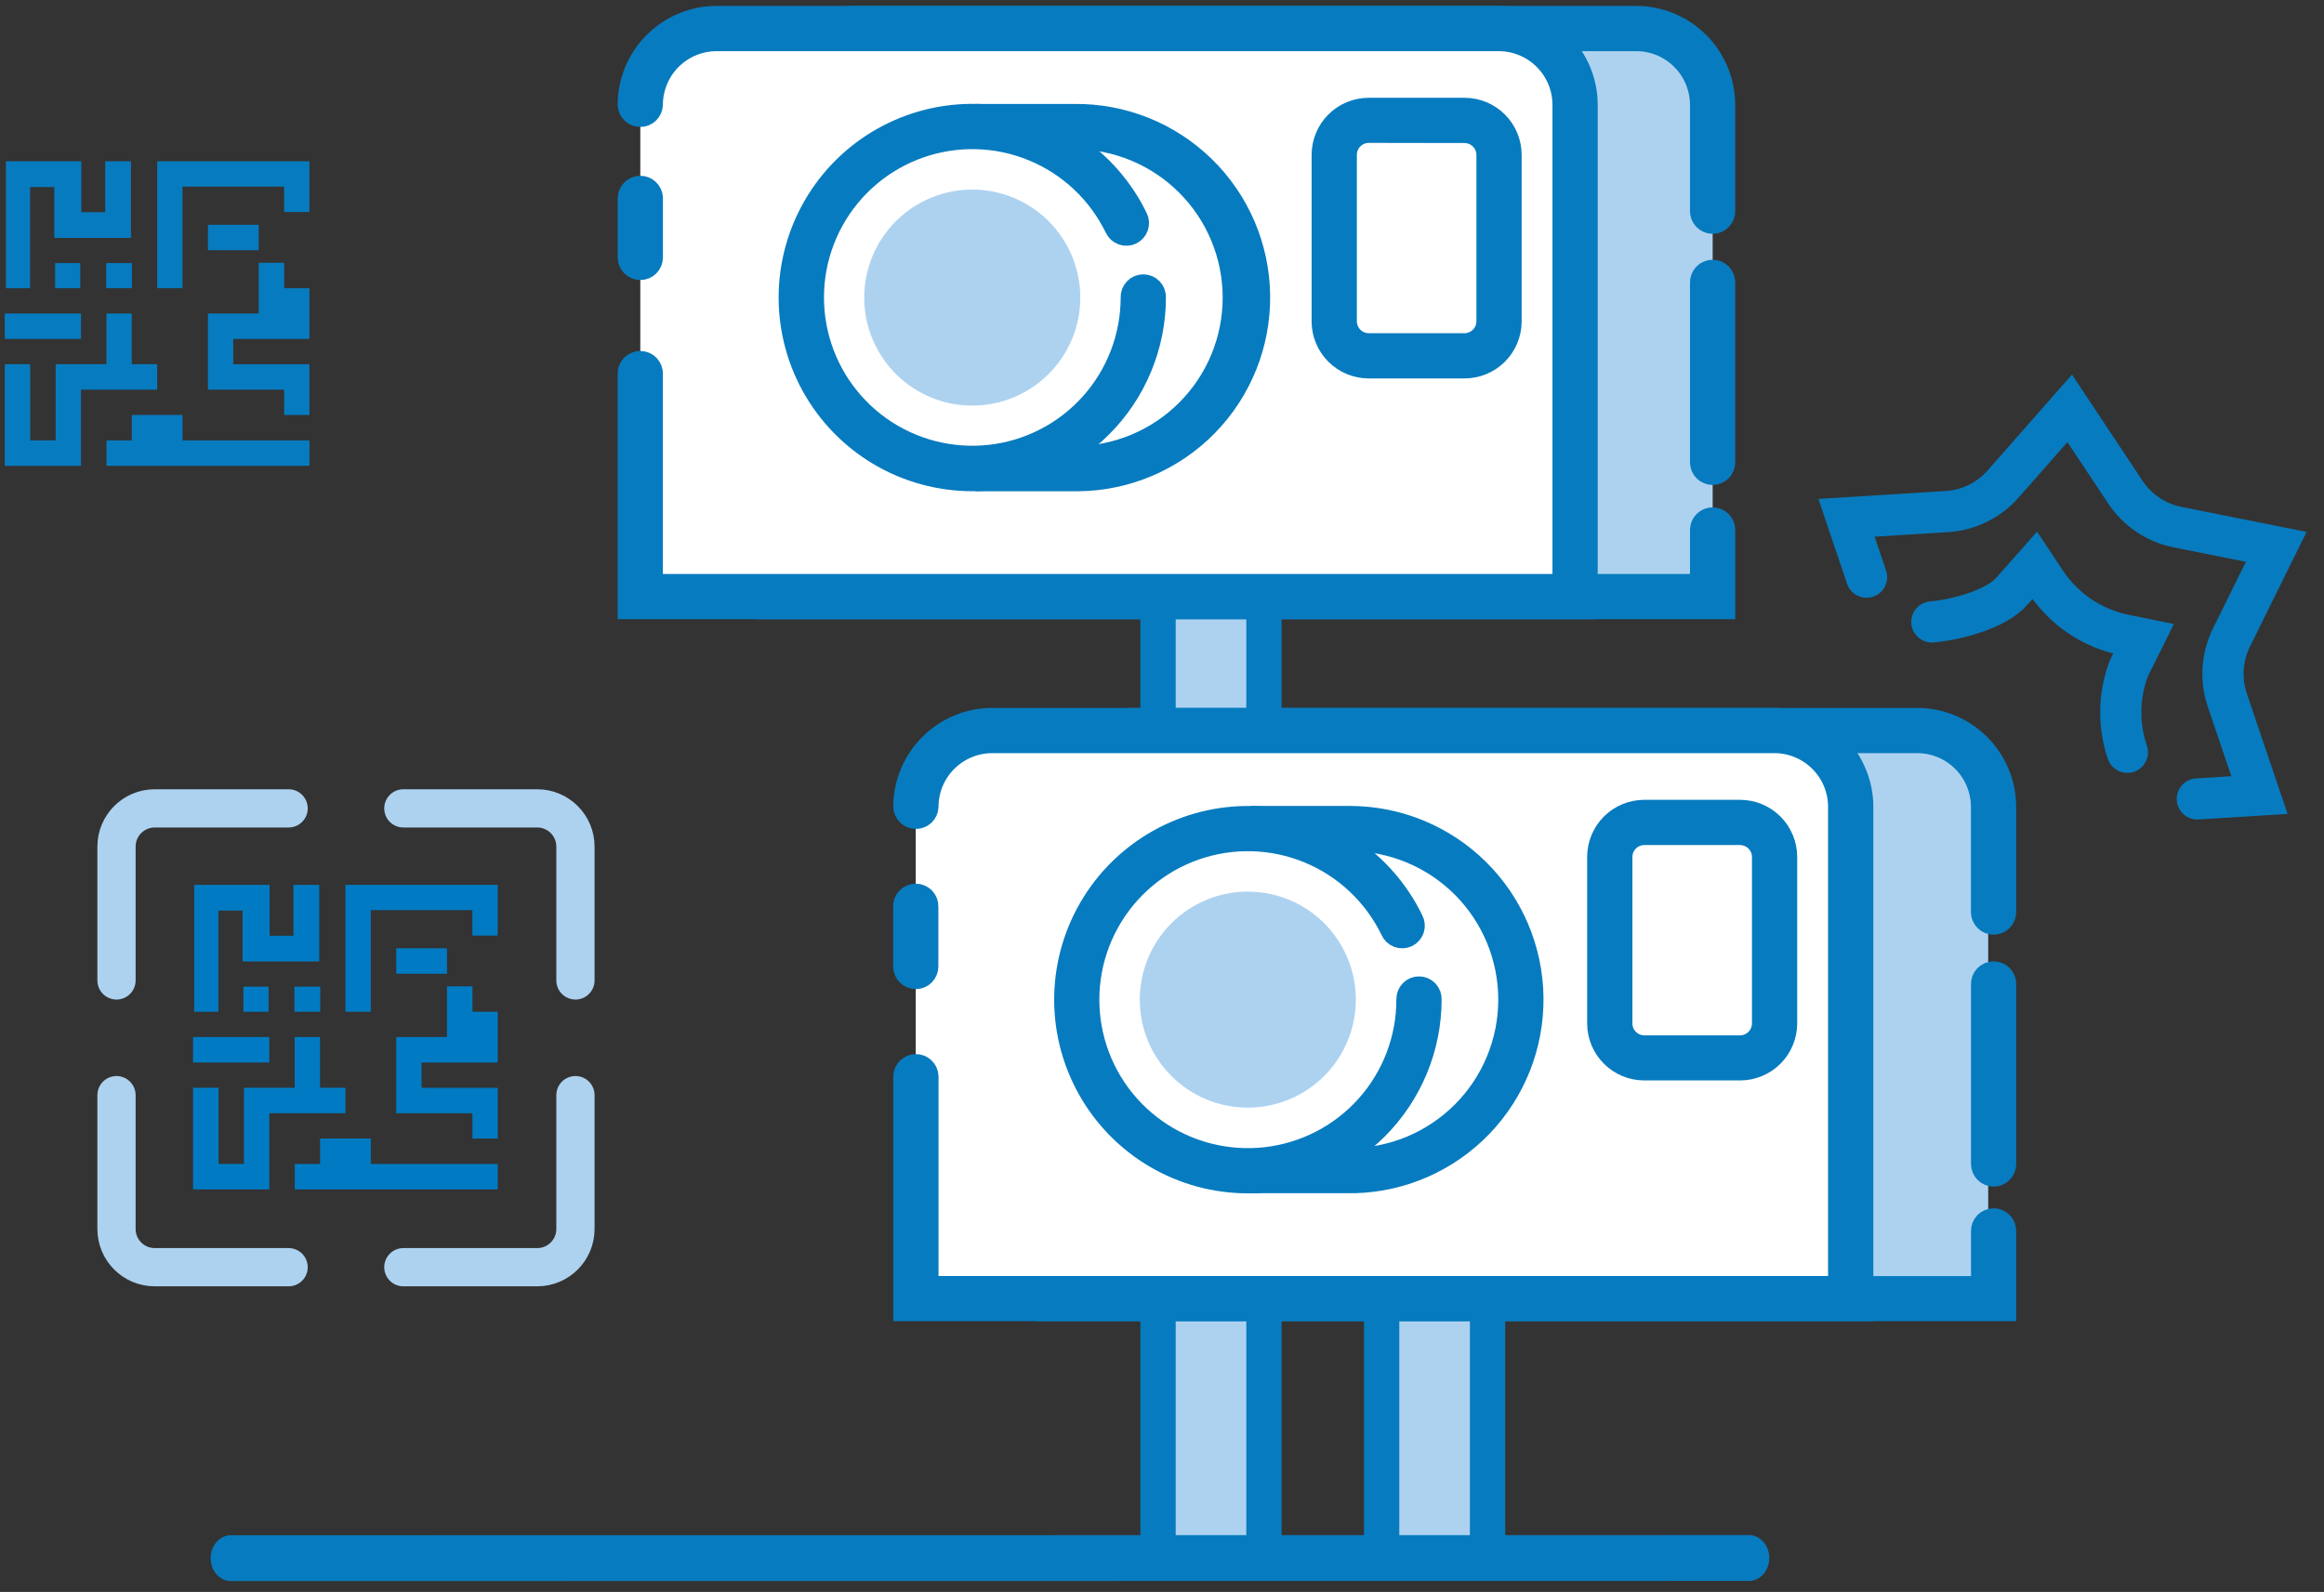
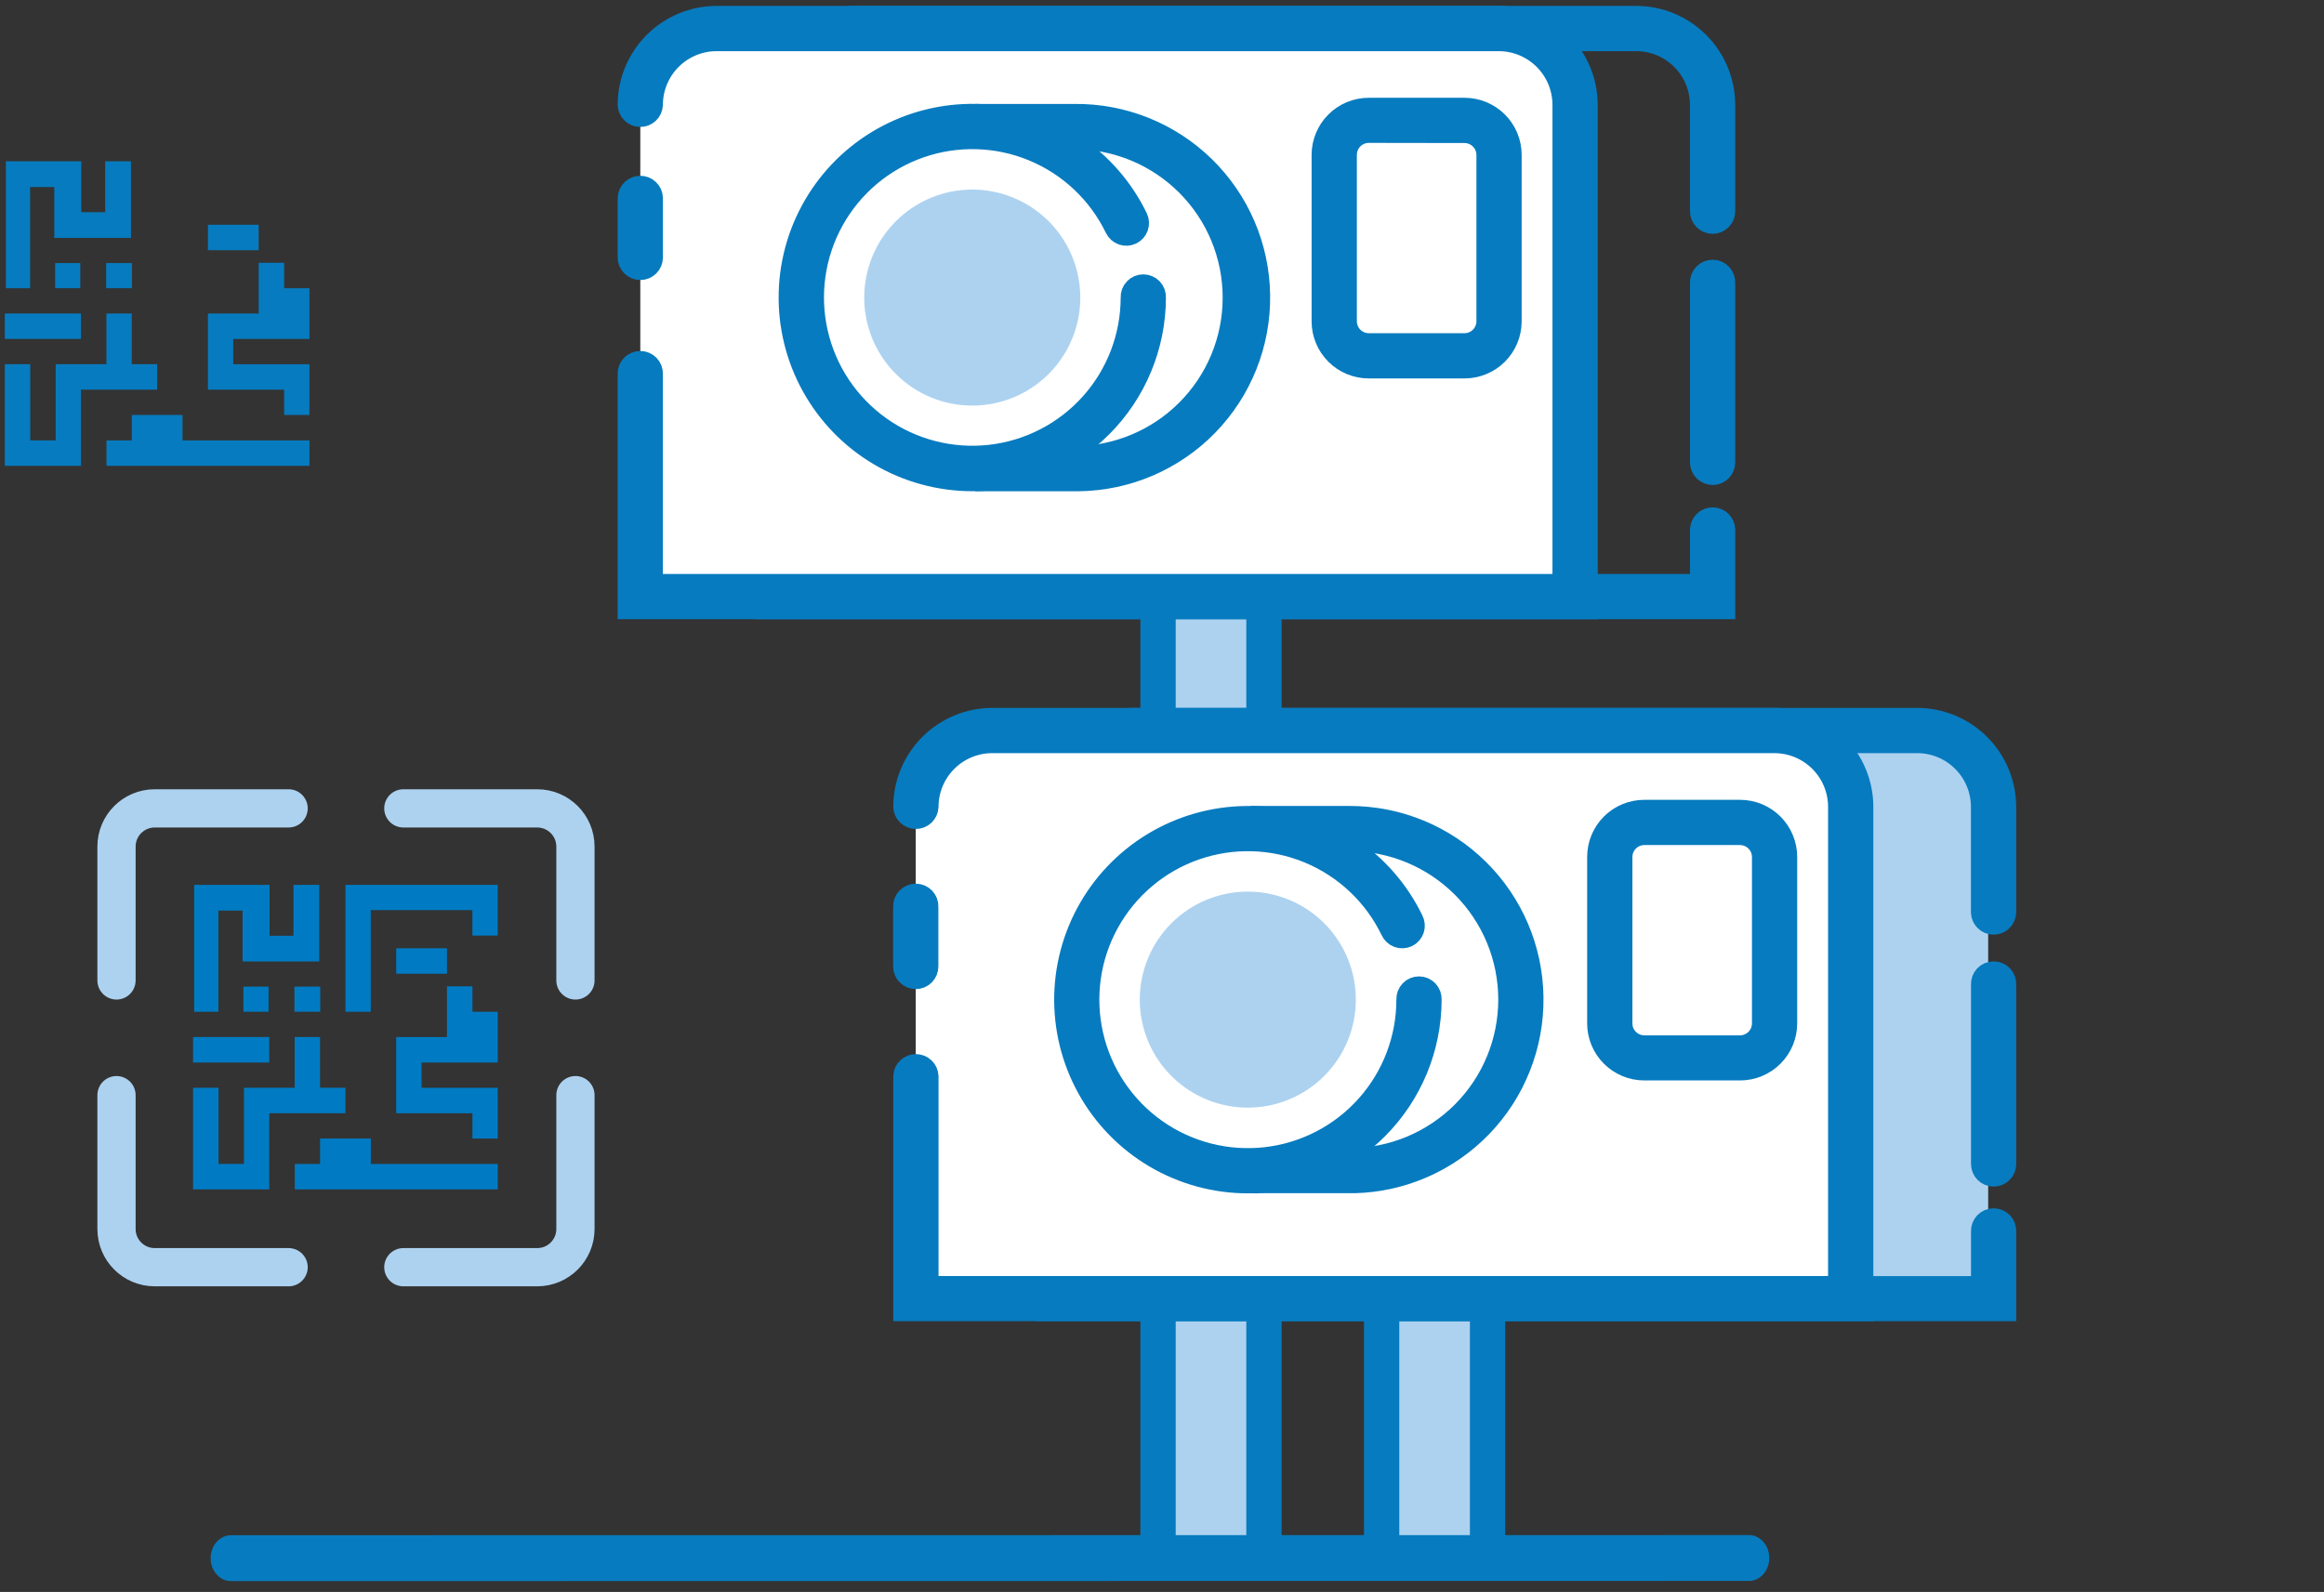
<svg xmlns="http://www.w3.org/2000/svg" width="108" height="74" viewBox="0 0 108 74" fill="none">
  <rect x="0" y="0" width="108" height="74" fill="#333333" stroke="none" />
  <rect x="53.816" y="27.459" width="4.922" height="44.844" fill="#ADD2F0" stroke="#077BBF" stroke-width="1.641" />
-   <path fill-rule="evenodd" clip-rule="evenodd" d="M79.59 24.608V27.733H36.148V4.877C36.148 3.935 36.522 3.032 37.188 2.366C37.854 1.7 38.757 1.326 39.699 1.326H76.039C76.981 1.326 77.884 1.7 78.55 2.366C79.216 3.032 79.59 3.935 79.59 4.877V9.791" fill="#ADD2F0" />
  <path d="M35.573 28.304H80.16V24.608C80.153 24.462 80.09 24.323 79.983 24.221C79.877 24.12 79.736 24.063 79.588 24.063C79.441 24.063 79.3 24.12 79.193 24.221C79.087 24.323 79.024 24.462 79.017 24.608V27.161H36.717V4.877C36.717 4.087 37.031 3.33 37.589 2.771C38.148 2.212 38.905 1.899 39.695 1.899H76.037C76.827 1.899 77.585 2.212 78.143 2.771C78.702 3.33 79.015 4.087 79.015 4.877V9.79C79.012 9.868 79.024 9.945 79.051 10.017C79.078 10.09 79.119 10.156 79.173 10.212C79.226 10.268 79.291 10.313 79.362 10.344C79.433 10.374 79.51 10.39 79.587 10.39C79.665 10.39 79.741 10.374 79.812 10.344C79.884 10.313 79.948 10.268 80.001 10.212C80.055 10.156 80.096 10.09 80.123 10.017C80.15 9.945 80.162 9.868 80.159 9.79V4.877C80.157 3.784 79.723 2.736 78.95 1.963C78.177 1.19 77.129 0.755 76.036 0.754H39.696C38.603 0.755 37.555 1.19 36.782 1.963C36.009 2.736 35.575 3.784 35.573 4.877V28.304Z" fill="#077BBF" stroke="#077BBF" stroke-width="0.959" stroke-miterlimit="10" />
  <path d="M79.587 22.064C79.739 22.064 79.885 22.004 79.992 21.897C80.099 21.789 80.159 21.644 80.159 21.492V13.152C80.163 13.075 80.151 12.998 80.124 12.925C80.097 12.852 80.055 12.786 80.002 12.73C79.949 12.674 79.884 12.629 79.813 12.599C79.742 12.569 79.665 12.553 79.588 12.553C79.51 12.553 79.434 12.569 79.362 12.599C79.291 12.629 79.227 12.674 79.174 12.73C79.12 12.786 79.079 12.852 79.052 12.925C79.024 12.998 79.012 13.075 79.016 13.152V21.492C79.016 21.643 79.076 21.789 79.183 21.896C79.29 22.003 79.436 22.064 79.587 22.064Z" fill="#077BBF" stroke="#077BBF" stroke-width="0.959" stroke-miterlimit="10" />
  <path fill-rule="evenodd" clip-rule="evenodd" d="M29.756 4.877C29.756 3.935 30.13 3.032 30.796 2.366C31.462 1.7 32.365 1.326 33.306 1.326H69.648C70.59 1.326 71.493 1.7 72.159 2.366C72.825 3.032 73.199 3.935 73.199 4.877V27.732H29.756V17.393" fill="white" />
  <path d="M29.183 28.304H73.769V4.877C73.768 3.784 73.333 2.736 72.56 1.963C71.787 1.19 70.74 0.755 69.646 0.754H33.304C32.212 0.755 31.164 1.19 30.391 1.963C29.618 2.736 29.184 3.784 29.183 4.877C29.19 5.024 29.253 5.163 29.359 5.264C29.466 5.366 29.607 5.422 29.754 5.422C29.901 5.422 30.043 5.366 30.149 5.264C30.256 5.163 30.319 5.024 30.326 4.877C30.326 4.087 30.64 3.33 31.198 2.771C31.757 2.212 32.514 1.899 33.304 1.899H69.646C70.436 1.899 71.194 2.212 71.752 2.771C72.311 3.33 72.625 4.087 72.625 4.877V27.161H30.326V17.393C30.33 17.316 30.318 17.238 30.291 17.166C30.264 17.093 30.222 17.027 30.169 16.971C30.115 16.915 30.051 16.87 29.98 16.84C29.908 16.809 29.832 16.793 29.754 16.793C29.677 16.793 29.6 16.809 29.529 16.84C29.458 16.87 29.393 16.915 29.34 16.971C29.287 17.027 29.245 17.093 29.218 17.166C29.191 17.238 29.179 17.316 29.183 17.393V28.304Z" fill="#077BBF" stroke="#077BBF" stroke-width="0.959" stroke-miterlimit="10" />
  <path d="M29.756 12.538C29.907 12.538 30.053 12.478 30.16 12.371C30.267 12.264 30.328 12.118 30.328 11.967V9.196C30.321 9.049 30.258 8.91 30.151 8.809C30.045 8.707 29.904 8.65 29.756 8.65C29.609 8.65 29.468 8.707 29.361 8.809C29.255 8.91 29.192 9.049 29.185 9.196V11.968C29.185 12.119 29.246 12.264 29.353 12.371C29.46 12.477 29.605 12.537 29.756 12.538V12.538Z" fill="#077BBF" stroke="#077BBF" stroke-width="0.959" stroke-miterlimit="10" />
  <path fill-rule="evenodd" clip-rule="evenodd" d="M41.965 13.834C41.963 11.738 42.791 9.726 44.269 8.238L45.88 5.883H49.557V5.901C49.678 5.901 49.794 5.883 49.916 5.883C52.007 5.91 54.003 6.759 55.473 8.247C56.942 9.735 57.766 11.742 57.766 13.833C57.766 15.924 56.942 17.931 55.473 19.419C54.003 20.908 52.007 21.757 49.916 21.784C49.794 21.784 49.678 21.771 49.557 21.766V21.784H45.88L44.269 19.428C42.791 17.941 41.963 15.93 41.965 13.834" fill="white" />
  <path d="M45.58 22.356H50.132C52.392 22.327 54.548 21.402 56.126 19.784C57.704 18.165 58.575 15.986 58.546 13.726C58.518 11.466 57.593 9.309 55.974 7.731C54.356 6.153 52.177 5.283 49.916 5.311C49.857 5.311 49.799 5.311 49.74 5.311H49.558H45.578L43.83 7.874C42.272 9.465 41.4 11.604 41.4 13.831C41.4 16.058 42.272 18.196 43.83 19.788L45.58 22.356ZM48.988 21.212H46.183L44.677 19.025C43.307 17.644 42.539 15.778 42.539 13.833C42.539 11.888 43.307 10.022 44.677 8.641L44.743 8.56L46.183 6.455L49.73 6.462C49.792 6.462 49.86 6.455 49.918 6.455C51.876 6.455 53.753 7.232 55.137 8.617C56.522 10.001 57.299 11.878 57.299 13.836C57.299 15.794 56.522 17.671 55.137 19.055C53.753 20.44 51.876 21.217 49.918 21.217C49.854 21.217 49.788 21.217 49.73 21.208L48.988 21.173V21.212Z" fill="#077BBF" stroke="#077BBF" stroke-width="0.959" stroke-miterlimit="10" />
  <path fill-rule="evenodd" clip-rule="evenodd" d="M52.346 10.371C51.496 8.611 50.027 7.226 48.221 6.48C46.415 5.733 44.397 5.678 42.553 6.325C40.708 6.972 39.167 8.275 38.222 9.986C37.278 11.697 36.996 13.696 37.432 15.601C37.867 17.507 38.989 19.185 40.583 20.316C42.178 21.446 44.132 21.951 46.074 21.732C48.017 21.513 49.81 20.587 51.113 19.13C52.415 17.673 53.136 15.787 53.137 13.833" fill="white" />
  <path d="M45.179 22.354C47.439 22.351 49.605 21.453 51.203 19.855C52.801 18.257 53.7 16.091 53.703 13.831C53.706 13.754 53.694 13.677 53.667 13.604C53.64 13.532 53.598 13.465 53.545 13.409C53.492 13.353 53.427 13.309 53.356 13.278C53.285 13.248 53.208 13.232 53.131 13.232C53.053 13.232 52.977 13.248 52.905 13.278C52.834 13.309 52.77 13.353 52.717 13.409C52.663 13.465 52.621 13.532 52.594 13.604C52.567 13.677 52.555 13.754 52.559 13.831C52.558 15.643 51.889 17.392 50.681 18.742C49.473 20.093 47.81 20.951 46.01 21.154C44.209 21.356 42.397 20.888 40.919 19.84C39.441 18.791 38.401 17.235 37.997 15.469C37.594 13.703 37.855 11.849 38.73 10.263C39.606 8.677 41.035 7.468 42.745 6.868C44.455 6.269 46.325 6.319 48 7.011C49.675 7.703 51.036 8.987 51.825 10.619C51.891 10.756 52.009 10.861 52.153 10.912C52.297 10.962 52.455 10.953 52.592 10.887C52.729 10.821 52.835 10.703 52.885 10.559C52.936 10.415 52.927 10.257 52.861 10.12C52.198 8.749 51.18 7.581 49.913 6.737C48.646 5.893 47.176 5.403 45.656 5.32C44.135 5.236 42.62 5.561 41.268 6.261C39.916 6.961 38.776 8.01 37.967 9.3C37.158 10.59 36.709 12.073 36.667 13.595C36.625 15.117 36.991 16.622 37.728 17.955C38.465 19.287 39.545 20.398 40.857 21.172C42.168 21.945 43.663 22.353 45.185 22.354H45.179Z" fill="#077BBF" stroke="#077BBF" stroke-width="0.959" stroke-miterlimit="10" />
  <path fill-rule="evenodd" clip-rule="evenodd" d="M40.162 13.833C40.162 14.826 40.456 15.797 41.008 16.622C41.56 17.448 42.344 18.091 43.261 18.471C44.179 18.852 45.188 18.951 46.162 18.757C47.136 18.564 48.031 18.085 48.733 17.383C49.435 16.681 49.913 15.786 50.107 14.812C50.3 13.839 50.201 12.829 49.821 11.912C49.441 10.994 48.797 10.21 47.972 9.659C47.146 9.107 46.175 8.812 45.182 8.812C44.523 8.812 43.87 8.942 43.261 9.194C42.652 9.447 42.098 9.816 41.632 10.283C41.166 10.749 40.796 11.302 40.544 11.912C40.291 12.521 40.162 13.174 40.162 13.833Z" fill="#ADD2F0" />
  <path fill-rule="evenodd" clip-rule="evenodd" d="M63.602 16.541H68.061C68.485 16.541 68.892 16.372 69.192 16.072C69.492 15.772 69.66 15.366 69.66 14.941V7.2C69.66 6.776 69.492 6.369 69.192 6.069C68.892 5.769 68.485 5.6 68.061 5.6H63.602C63.178 5.6 62.771 5.769 62.471 6.069C62.171 6.369 62.002 6.776 62.002 7.2V14.941C62.002 15.366 62.17 15.773 62.471 16.073C62.771 16.373 63.178 16.542 63.602 16.542" fill="white" />
  <path d="M63.604 17.111H68.063C68.638 17.11 69.19 16.881 69.597 16.474C70.004 16.067 70.233 15.515 70.234 14.94V7.198C70.234 6.622 70.005 6.07 69.598 5.663C69.191 5.256 68.639 5.026 68.063 5.025H63.604C63.028 5.026 62.476 5.255 62.069 5.663C61.662 6.07 61.433 6.622 61.432 7.198V14.94C61.433 15.515 61.662 16.067 62.069 16.474C62.476 16.882 63.028 17.111 63.604 17.111V17.111ZM68.063 6.169C68.336 6.171 68.598 6.281 68.79 6.475C68.983 6.669 69.091 6.931 69.091 7.205V14.94C69.089 15.212 68.98 15.472 68.787 15.665C68.595 15.857 68.335 15.966 68.063 15.968H63.604C63.332 15.966 63.072 15.857 62.879 15.665C62.687 15.472 62.578 15.212 62.576 14.94V7.198C62.576 6.925 62.684 6.663 62.877 6.469C63.069 6.274 63.331 6.164 63.604 6.162L68.063 6.169Z" fill="#077BBF" stroke="#077BBF" stroke-width="0.959" stroke-miterlimit="10" />
  <rect x="64.207" y="60.272" width="4.922" height="12.031" fill="#ADD2F0" stroke="#077BBF" stroke-width="1.641" />
  <path fill-rule="evenodd" clip-rule="evenodd" d="M92.394 57.242V60.367H48.951V37.506C48.951 36.564 49.325 35.661 49.991 34.995C50.657 34.329 51.56 33.955 52.502 33.955H88.842C89.784 33.955 90.688 34.329 91.354 34.995C92.02 35.661 92.394 36.564 92.394 37.506V42.419" fill="#ADD2F0" />
  <path d="M92.646 54.678C92.797 54.678 92.943 54.617 93.05 54.51C93.158 54.403 93.218 54.257 93.218 54.105V45.766C93.222 45.688 93.21 45.611 93.183 45.538C93.156 45.466 93.114 45.4 93.061 45.343C93.007 45.287 92.943 45.243 92.872 45.212C92.8 45.182 92.724 45.166 92.646 45.166C92.569 45.166 92.492 45.182 92.421 45.212C92.35 45.243 92.286 45.287 92.232 45.343C92.179 45.4 92.137 45.466 92.11 45.538C92.083 45.611 92.071 45.688 92.075 45.766V54.105C92.075 54.257 92.135 54.402 92.242 54.51C92.349 54.617 92.494 54.677 92.646 54.678Z" fill="#077BBF" stroke="#077BBF" stroke-width="0.959" stroke-miterlimit="10" />
  <path d="M48.63 60.935H93.218V57.245C93.222 57.167 93.21 57.09 93.183 57.017C93.156 56.945 93.114 56.878 93.061 56.822C93.007 56.766 92.943 56.722 92.872 56.691C92.8 56.661 92.724 56.645 92.646 56.645C92.569 56.645 92.492 56.661 92.421 56.691C92.35 56.722 92.286 56.766 92.232 56.822C92.179 56.878 92.137 56.945 92.11 57.017C92.083 57.09 92.071 57.167 92.075 57.245V59.797H49.773V37.508C49.773 36.718 50.087 35.96 50.646 35.402C51.204 34.843 51.962 34.529 52.752 34.529H89.094C89.884 34.529 90.641 34.843 91.2 35.402C91.758 35.96 92.072 36.718 92.072 37.508V42.422C92.079 42.569 92.142 42.708 92.249 42.809C92.355 42.911 92.497 42.968 92.644 42.968C92.791 42.968 92.932 42.911 93.039 42.809C93.145 42.708 93.209 42.569 93.216 42.422V37.508C93.215 36.415 92.78 35.367 92.007 34.593C91.234 33.821 90.186 33.386 89.092 33.385H52.753C51.66 33.386 50.612 33.821 49.839 34.594C49.066 35.367 48.631 36.415 48.63 37.508V60.935Z" fill="#077BBF" stroke="#077BBF" stroke-width="0.959" stroke-miterlimit="10" />
  <path fill-rule="evenodd" clip-rule="evenodd" d="M42.556 37.506C42.556 36.564 42.931 35.661 43.596 34.995C44.262 34.329 45.166 33.955 46.107 33.955H82.449C83.391 33.955 84.294 34.329 84.96 34.995C85.626 35.661 86 36.564 86 37.506V60.361H42.556V50.02" fill="white" />
  <path d="M41.991 60.935H86.578V37.508C86.577 36.415 86.142 35.367 85.369 34.594C84.596 33.821 83.548 33.386 82.455 33.385H46.113C45.02 33.386 43.972 33.821 43.2 34.594C42.427 35.367 41.992 36.415 41.991 37.508C41.998 37.655 42.062 37.794 42.168 37.895C42.274 37.996 42.416 38.053 42.563 38.053C42.71 38.053 42.851 37.996 42.958 37.895C43.064 37.794 43.128 37.655 43.135 37.508C43.135 36.718 43.448 35.96 44.007 35.402C44.566 34.843 45.323 34.529 46.113 34.529H82.455C83.245 34.529 84.002 34.843 84.561 35.402C85.12 35.96 85.433 36.718 85.433 37.508V59.792H43.135V50.023C43.128 49.876 43.064 49.737 42.958 49.636C42.851 49.534 42.71 49.477 42.563 49.477C42.416 49.477 42.274 49.534 42.168 49.636C42.062 49.737 41.998 49.876 41.991 50.023V60.935Z" fill="#077BBF" stroke="#077BBF" stroke-width="0.959" stroke-miterlimit="10" />
  <path d="M42.557 45.498C42.709 45.498 42.854 45.437 42.961 45.33C43.068 45.222 43.128 45.077 43.128 44.925V42.154C43.132 42.077 43.12 42 43.093 41.927C43.066 41.855 43.024 41.788 42.971 41.732C42.917 41.676 42.853 41.631 42.782 41.601C42.711 41.57 42.634 41.555 42.556 41.555C42.479 41.555 42.402 41.57 42.331 41.601C42.26 41.631 42.196 41.676 42.142 41.732C42.089 41.788 42.047 41.855 42.02 41.927C41.993 42 41.981 42.077 41.985 42.154V44.925C41.985 45.077 42.045 45.223 42.153 45.33C42.26 45.438 42.405 45.498 42.557 45.498Z" fill="#077BBF" stroke="#077BBF" stroke-width="0.959" stroke-miterlimit="10" />
  <path fill-rule="evenodd" clip-rule="evenodd" d="M54.763 46.465C54.761 44.368 55.589 42.356 57.067 40.869L58.676 38.514H62.354V38.532C62.475 38.532 62.591 38.514 62.713 38.514C64.804 38.54 66.8 39.39 68.269 40.878C69.739 42.366 70.562 44.373 70.562 46.464C70.562 48.555 69.739 50.562 68.269 52.05C66.8 53.538 64.804 54.388 62.713 54.415C62.591 54.415 62.475 54.402 62.354 54.396V54.415H58.676L57.073 52.064C55.592 50.577 54.762 48.563 54.763 46.465" fill="white" />
  <path d="M58.386 54.985H62.938C65.18 54.93 67.309 53.993 68.865 52.379C70.421 50.764 71.277 48.601 71.249 46.359C71.221 44.117 70.311 41.976 68.715 40.401C67.119 38.825 64.967 37.942 62.724 37.943C62.665 37.943 62.606 37.943 62.549 37.943H62.365H58.386L56.635 40.507C55.077 42.099 54.204 44.237 54.204 46.464C54.204 48.691 55.077 50.83 56.635 52.421L58.386 54.985ZM61.794 53.842H58.989L57.487 51.656C56.117 50.275 55.348 48.409 55.348 46.464C55.348 44.518 56.117 42.652 57.487 41.271L57.552 41.191L58.989 39.084L62.536 39.093C62.599 39.093 62.666 39.084 62.724 39.084C64.682 39.084 66.559 39.862 67.944 41.246C69.328 42.63 70.106 44.508 70.106 46.465C70.106 48.423 69.328 50.301 67.944 51.685C66.559 53.069 64.682 53.847 62.724 53.847C62.661 53.847 62.595 53.847 62.536 53.839L61.794 53.804V53.842Z" fill="#077BBF" stroke="#077BBF" stroke-width="0.959" stroke-miterlimit="10" />
  <path fill-rule="evenodd" clip-rule="evenodd" d="M65.15 42.998C64.3 41.238 62.832 39.853 61.026 39.107C59.219 38.36 57.202 38.305 55.357 38.952C53.513 39.599 51.971 40.902 51.027 42.613C50.082 44.324 49.801 46.323 50.237 48.228C50.672 50.134 51.794 51.812 53.388 52.943C54.982 54.073 56.937 54.577 58.879 54.359C60.821 54.14 62.615 53.214 63.917 51.757C65.22 50.3 65.941 48.414 65.941 46.46" fill="white" />
  <path d="M57.993 54.986C60.252 54.983 62.418 54.085 64.016 52.487C65.613 50.89 66.512 48.724 66.515 46.465C66.519 46.388 66.507 46.31 66.48 46.238C66.453 46.165 66.411 46.099 66.358 46.043C66.304 45.987 66.24 45.942 66.169 45.911C66.097 45.881 66.021 45.865 65.943 45.865C65.866 45.865 65.789 45.881 65.718 45.911C65.647 45.942 65.582 45.987 65.529 46.043C65.476 46.099 65.434 46.165 65.407 46.238C65.38 46.31 65.368 46.388 65.371 46.465C65.372 48.279 64.705 50.03 63.496 51.384C62.288 52.737 60.624 53.598 58.821 53.802C57.018 54.007 55.203 53.54 53.723 52.491C52.242 51.442 51.2 49.884 50.795 48.116C50.39 46.347 50.651 44.491 51.527 42.903C52.404 41.314 53.834 40.104 55.546 39.503C57.258 38.902 59.132 38.953 60.809 39.646C62.485 40.339 63.848 41.625 64.637 43.259C64.668 43.329 64.713 43.393 64.769 43.446C64.825 43.499 64.891 43.54 64.963 43.566C65.036 43.593 65.113 43.605 65.19 43.601C65.266 43.597 65.342 43.578 65.411 43.545C65.481 43.511 65.543 43.464 65.593 43.406C65.644 43.348 65.682 43.28 65.706 43.207C65.73 43.133 65.739 43.056 65.732 42.979C65.725 42.903 65.703 42.828 65.667 42.76C65.004 41.389 63.986 40.221 62.719 39.376C61.452 38.532 59.982 38.042 58.462 37.958C56.941 37.874 55.426 38.2 54.074 38.9C52.721 39.6 51.581 40.649 50.772 41.939C49.963 43.229 49.514 44.712 49.472 46.234C49.43 47.757 49.797 49.262 50.534 50.594C51.271 51.927 52.352 53.038 53.663 53.811C54.975 54.584 56.47 54.992 57.993 54.992V54.986Z" fill="#077BBF" stroke="#077BBF" stroke-width="0.959" stroke-miterlimit="10" />
  <path fill-rule="evenodd" clip-rule="evenodd" d="M52.967 46.465C52.966 47.458 53.261 48.428 53.812 49.254C54.364 50.08 55.148 50.724 56.065 51.104C56.982 51.484 57.992 51.584 58.966 51.39C59.94 51.197 60.835 50.718 61.537 50.016C62.239 49.314 62.717 48.42 62.911 47.446C63.105 46.472 63.006 45.462 62.626 44.545C62.246 43.627 61.602 42.843 60.777 42.291C59.951 41.74 58.98 41.445 57.987 41.445C57.328 41.445 56.675 41.575 56.066 41.827C55.456 42.079 54.903 42.449 54.437 42.915C53.971 43.382 53.601 43.935 53.349 44.544C53.096 45.154 52.967 45.806 52.967 46.466" fill="#ADD2F0" />
-   <path fill-rule="evenodd" clip-rule="evenodd" d="M76.41 49.168H80.868C81.293 49.168 81.7 48.999 82 48.699C82.3 48.399 82.469 47.992 82.469 47.567V39.827C82.469 39.617 82.427 39.409 82.347 39.215C82.266 39.02 82.149 38.844 82 38.695C81.851 38.547 81.675 38.429 81.481 38.348C81.287 38.268 81.078 38.227 80.868 38.227H76.41C76.2 38.227 75.991 38.268 75.797 38.348C75.603 38.429 75.427 38.547 75.278 38.695C75.13 38.844 75.012 39.02 74.932 39.215C74.851 39.409 74.81 39.617 74.81 39.827V47.567C74.81 47.777 74.851 47.985 74.932 48.18C75.012 48.374 75.13 48.55 75.278 48.699C75.427 48.847 75.603 48.965 75.797 49.046C75.991 49.126 76.2 49.168 76.41 49.168" fill="white" />
+   <path fill-rule="evenodd" clip-rule="evenodd" d="M76.41 49.168H80.868C81.293 49.168 81.7 48.999 82 48.699C82.3 48.399 82.469 47.992 82.469 47.567V39.827C82.469 39.617 82.427 39.409 82.347 39.215C82.266 39.02 82.149 38.844 82 38.695C81.851 38.547 81.675 38.429 81.481 38.348H76.41C76.2 38.227 75.991 38.268 75.797 38.348C75.603 38.429 75.427 38.547 75.278 38.695C75.13 38.844 75.012 39.02 74.932 39.215C74.851 39.409 74.81 39.617 74.81 39.827V47.567C74.81 47.777 74.851 47.985 74.932 48.18C75.012 48.374 75.13 48.55 75.278 48.699C75.427 48.847 75.603 48.965 75.797 49.046C75.991 49.126 76.2 49.168 76.41 49.168" fill="white" />
  <path d="M76.409 49.743H80.867C81.443 49.742 81.996 49.513 82.403 49.105C82.81 48.698 83.039 48.146 83.039 47.57V39.83C83.038 39.254 82.809 38.702 82.402 38.295C81.995 37.888 81.443 37.659 80.867 37.658H76.409C75.833 37.659 75.281 37.888 74.874 38.295C74.467 38.702 74.238 39.254 74.237 39.83V47.57C74.237 48.146 74.466 48.698 74.874 49.105C75.281 49.513 75.833 49.742 76.409 49.743V49.743ZM80.867 38.802C81.139 38.804 81.4 38.913 81.592 39.105C81.785 39.297 81.894 39.558 81.896 39.83V47.57C81.896 47.843 81.787 48.106 81.595 48.3C81.402 48.494 81.141 48.604 80.867 48.606H76.409C76.135 48.604 75.874 48.494 75.681 48.3C75.489 48.106 75.381 47.843 75.381 47.57V39.83C75.383 39.558 75.492 39.297 75.684 39.105C75.876 38.913 76.137 38.804 76.409 38.802H80.867Z" fill="#077BBF" stroke="#077BBF" stroke-width="0.959" stroke-miterlimit="10" />
  <path d="M81.317 73.487L10.693 73.495C10.45 73.483 10.22 73.365 10.051 73.166C9.883 72.968 9.789 72.704 9.789 72.429C9.789 72.155 9.883 71.891 10.051 71.692C10.22 71.494 10.45 71.376 10.693 71.363L81.317 71.356C81.561 71.368 81.791 71.486 81.959 71.684C82.127 71.883 82.221 72.147 82.221 72.421C82.221 72.696 82.127 72.96 81.959 73.158C81.791 73.357 81.561 73.475 81.317 73.487Z" fill="#077BBF" />
-   <path d="M86.742 26.828L85.811 24.069L90.484 23.779C90.981 23.747 91.468 23.617 91.915 23.396C92.363 23.176 92.762 22.869 93.091 22.494L96.182 18.982L98.775 22.884C99.333 23.721 100.201 24.303 101.188 24.502L105.781 25.419L103.701 29.631C103.256 30.53 103.183 31.569 103.499 32.521L105.001 36.957L102.112 37.138M98.862 34.97C98.433 33.704 98.456 32.328 98.927 31.076L99.613 29.696L98.732 29.516C97.234 29.212 95.917 28.326 95.07 27.052L94.557 26.279L93.51 27.464C92.788 28.317 90.91 28.815 89.776 28.909" stroke="#077BBF" stroke-width="1.914" stroke-miterlimit="10" stroke-linecap="round" />
  <path fill-rule="evenodd" clip-rule="evenodd" d="M16.055 41.131V47.03H17.23V42.306H21.954V43.489H23.129V41.131H16.055Z" fill="#007BC3" />
  <path fill-rule="evenodd" clip-rule="evenodd" d="M10.149 47.03C10.149 45.861 10.149 43.503 10.149 42.328H11.274C11.274 42.919 11.274 44.102 11.274 44.693H14.836V41.131H13.639V43.496H12.528C12.528 42.912 12.528 41.722 12.528 41.131H9.023V47.03H10.149Z" fill="#007BC3" />
  <path fill-rule="evenodd" clip-rule="evenodd" d="M11.312 46.446V47.029H12.481V45.861H11.312V46.446Z" fill="#007BC3" />
  <path fill-rule="evenodd" clip-rule="evenodd" d="M13.684 46.446V47.029H14.881V45.861H13.684V46.446Z" fill="#007BC3" />
  <path d="M20.772 44.08H18.414V45.263H20.772V44.08Z" fill="#007BC3" />
  <path fill-rule="evenodd" clip-rule="evenodd" d="M21.955 45.848H20.772V48.206H18.414V51.747H21.955V52.922H23.13V50.564H19.59V49.389H21.955H23.13V47.03H21.955V45.848Z" fill="#007BC3" />
  <path fill-rule="evenodd" clip-rule="evenodd" d="M16.054 50.563H14.872V48.205H13.696V50.563H11.338V54.104H10.155V50.563H8.973V55.287H12.514V51.746H16.054V50.563Z" fill="#007BC3" />
  <path d="M12.513 48.205H8.973V49.388H12.513V48.205Z" fill="#007BC3" />
  <path fill-rule="evenodd" clip-rule="evenodd" d="M17.233 52.922H14.875V54.105H13.699V55.287H23.132V54.105H17.233V52.922Z" fill="#007BC3" />
  <path d="M5.414 45.574V39.353C5.414 38.372 6.21 37.576 7.191 37.576H13.412" stroke="#ADD2F0" stroke-width="1.777" stroke-linecap="round" />
  <path d="M5.414 50.906V57.127C5.414 58.109 6.21 58.904 7.191 58.904H13.412" stroke="#ADD2F0" stroke-width="1.777" stroke-linecap="round" />
  <path d="M18.744 37.576L24.965 37.576C25.946 37.576 26.742 38.372 26.742 39.353L26.742 45.574" stroke="#ADD2F0" stroke-width="1.777" stroke-linecap="round" />
  <path d="M18.744 58.904L24.965 58.904C25.946 58.904 26.742 58.109 26.742 57.127L26.742 50.906" stroke="#ADD2F0" stroke-width="1.777" stroke-linecap="round" />
-   <path fill-rule="evenodd" clip-rule="evenodd" d="M7.305 7.498V13.397H8.48V8.674H13.204V9.856H14.379V7.498H7.305Z" fill="#077BBF" />
  <path fill-rule="evenodd" clip-rule="evenodd" d="M1.398 13.397C1.398 12.229 1.398 9.871 1.398 8.695H2.523C2.523 9.286 2.523 10.469 2.523 11.06H6.086V7.498H4.889V9.863H3.778C3.778 9.279 3.778 8.089 3.778 7.498H0.273V13.397H1.398Z" fill="#077BBF" />
  <path fill-rule="evenodd" clip-rule="evenodd" d="M2.562 12.813V13.397H3.731V12.229H2.562V12.813Z" fill="#077BBF" />
  <path fill-rule="evenodd" clip-rule="evenodd" d="M4.934 12.813V13.397H6.131V12.229H4.934V12.813Z" fill="#077BBF" />
  <path d="M12.022 10.447H9.664V11.63H12.022V10.447Z" fill="#077BBF" />
  <path fill-rule="evenodd" clip-rule="evenodd" d="M13.205 12.215H12.022V14.573H9.664V18.114H13.205V19.289H14.38V16.931H10.839V15.756H13.205H14.38V13.398H13.205V12.215Z" fill="#077BBF" />
  <path fill-rule="evenodd" clip-rule="evenodd" d="M7.304 16.93H6.122V14.572H4.946V16.93H2.588V20.471H1.405V16.93H0.223V21.654H3.763V18.113H7.304V16.93Z" fill="#077BBF" />
  <path d="M3.763 14.572H0.223V15.755H3.763V14.572Z" fill="#077BBF" />
  <path fill-rule="evenodd" clip-rule="evenodd" d="M8.483 19.289H6.125V20.472H4.949V21.654H14.382V20.472H8.483V19.289Z" fill="#077BBF" />
</svg>